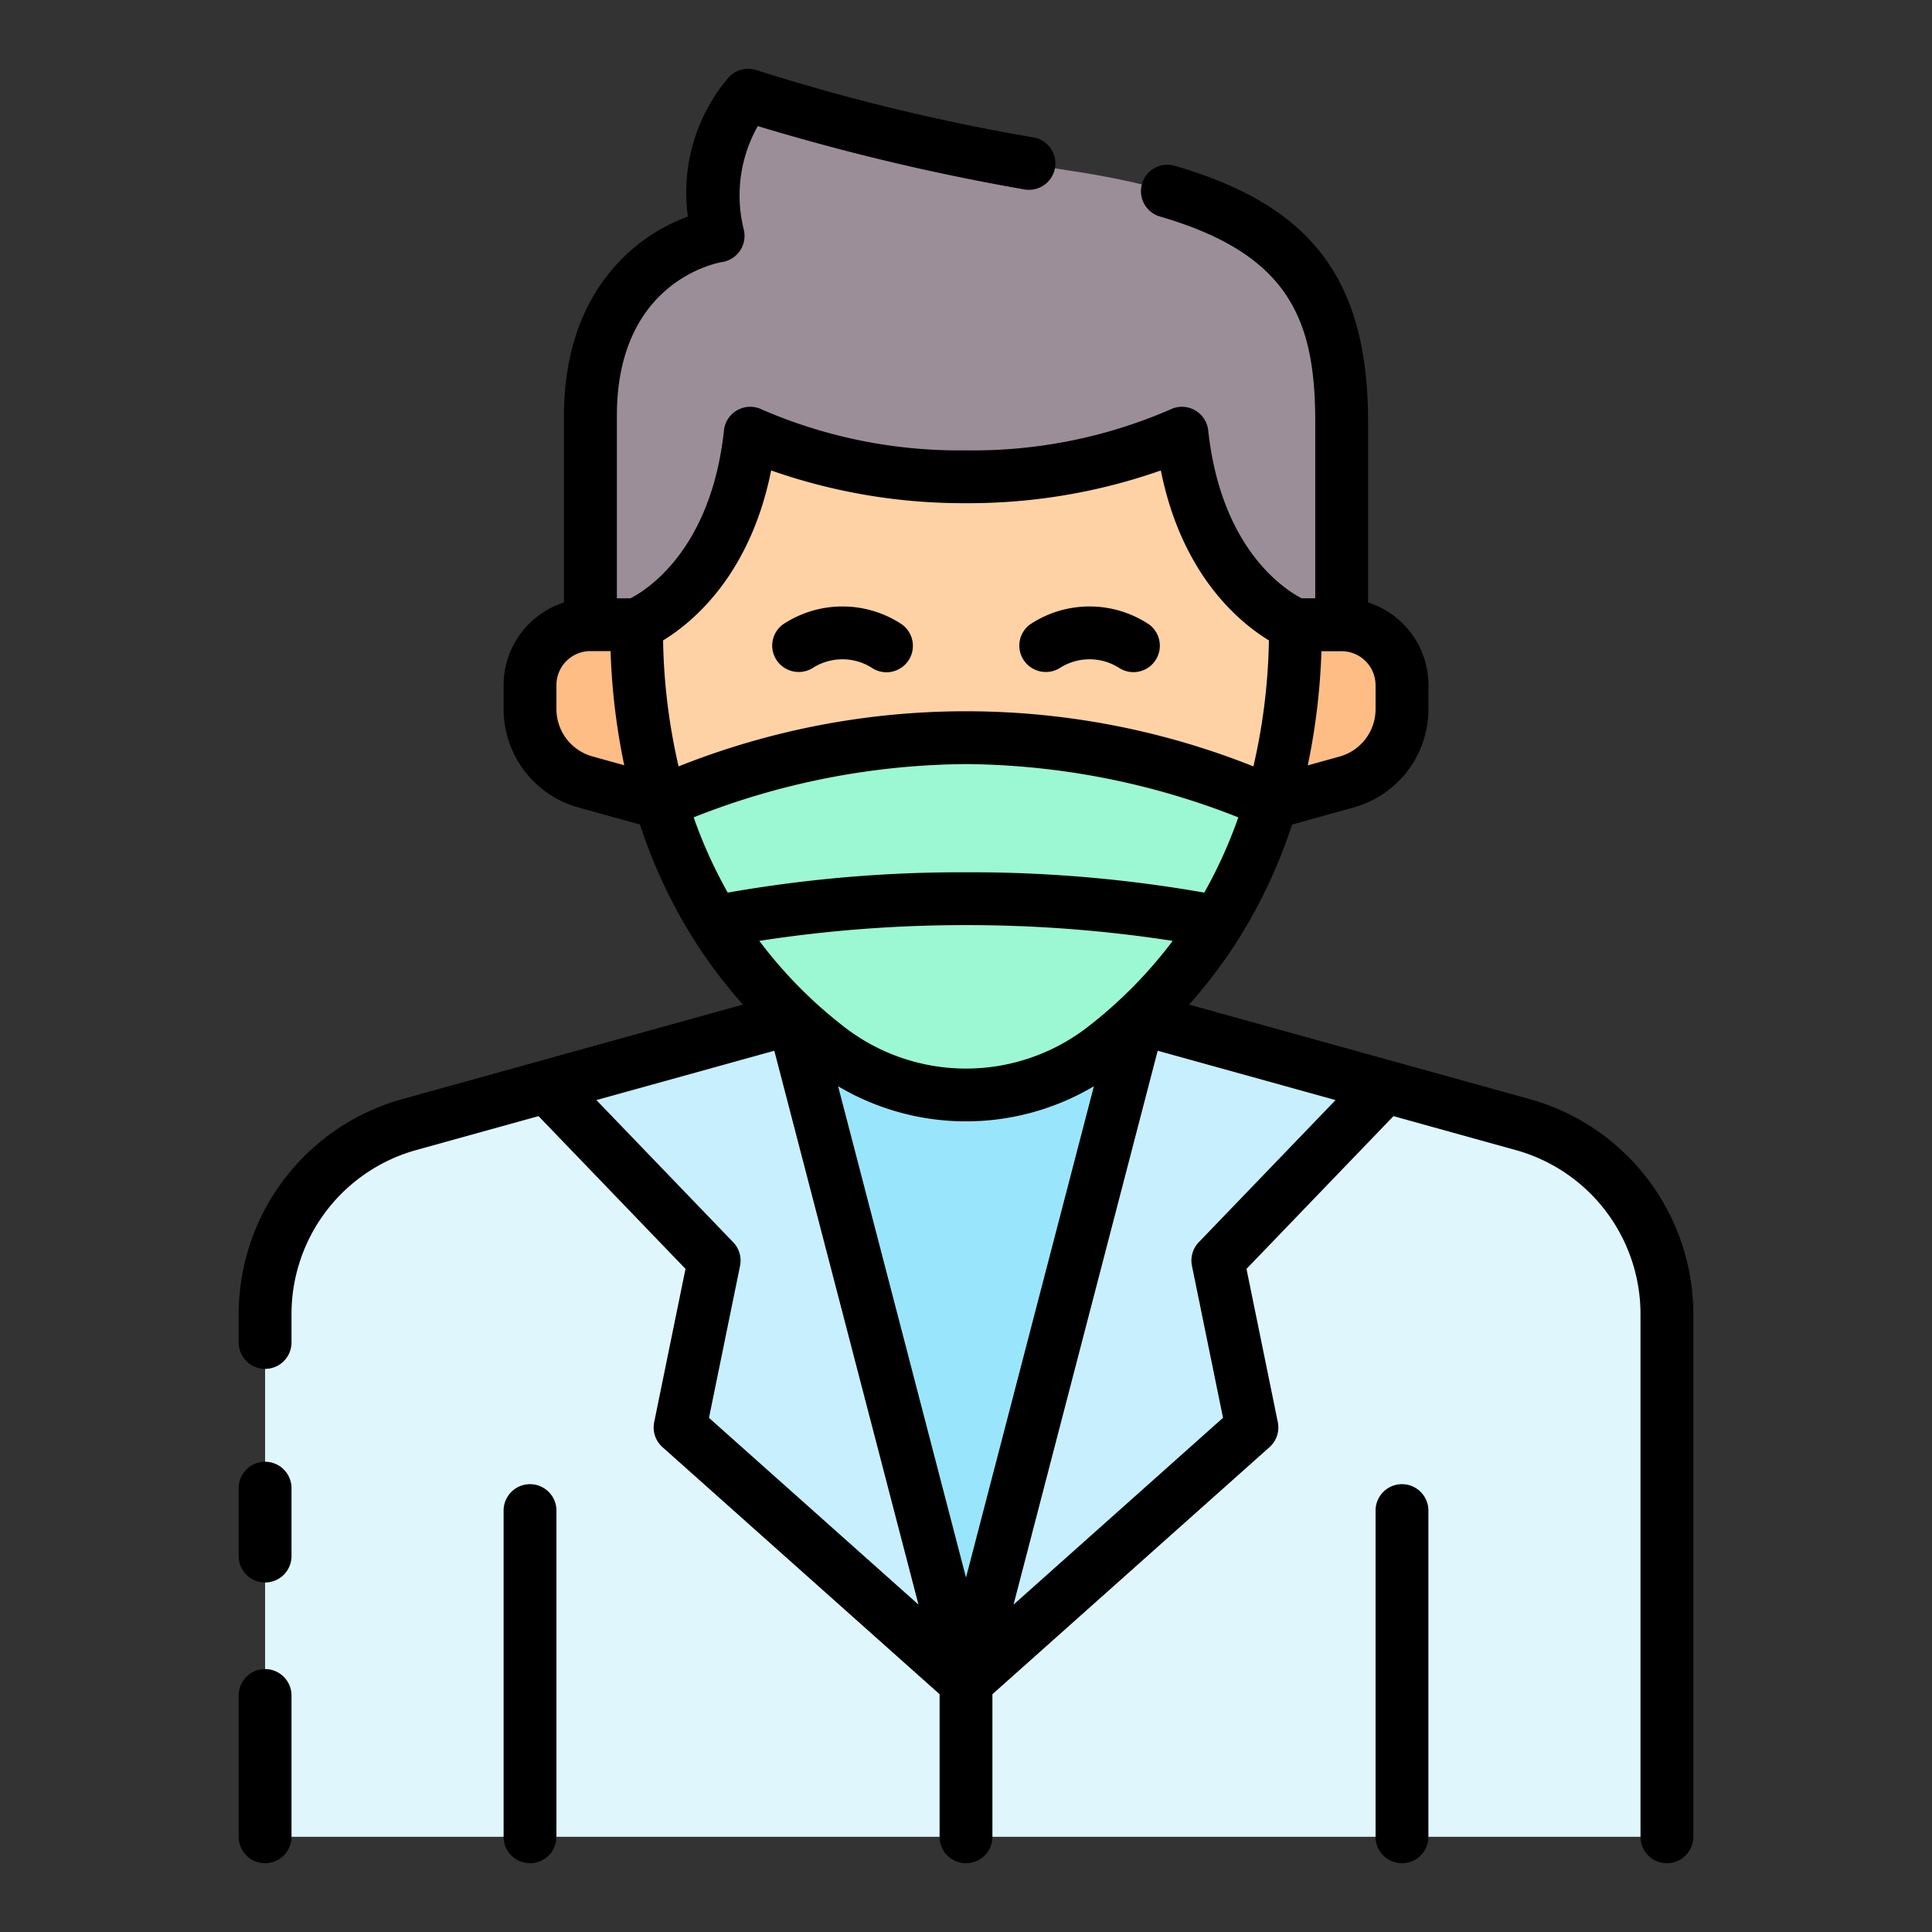
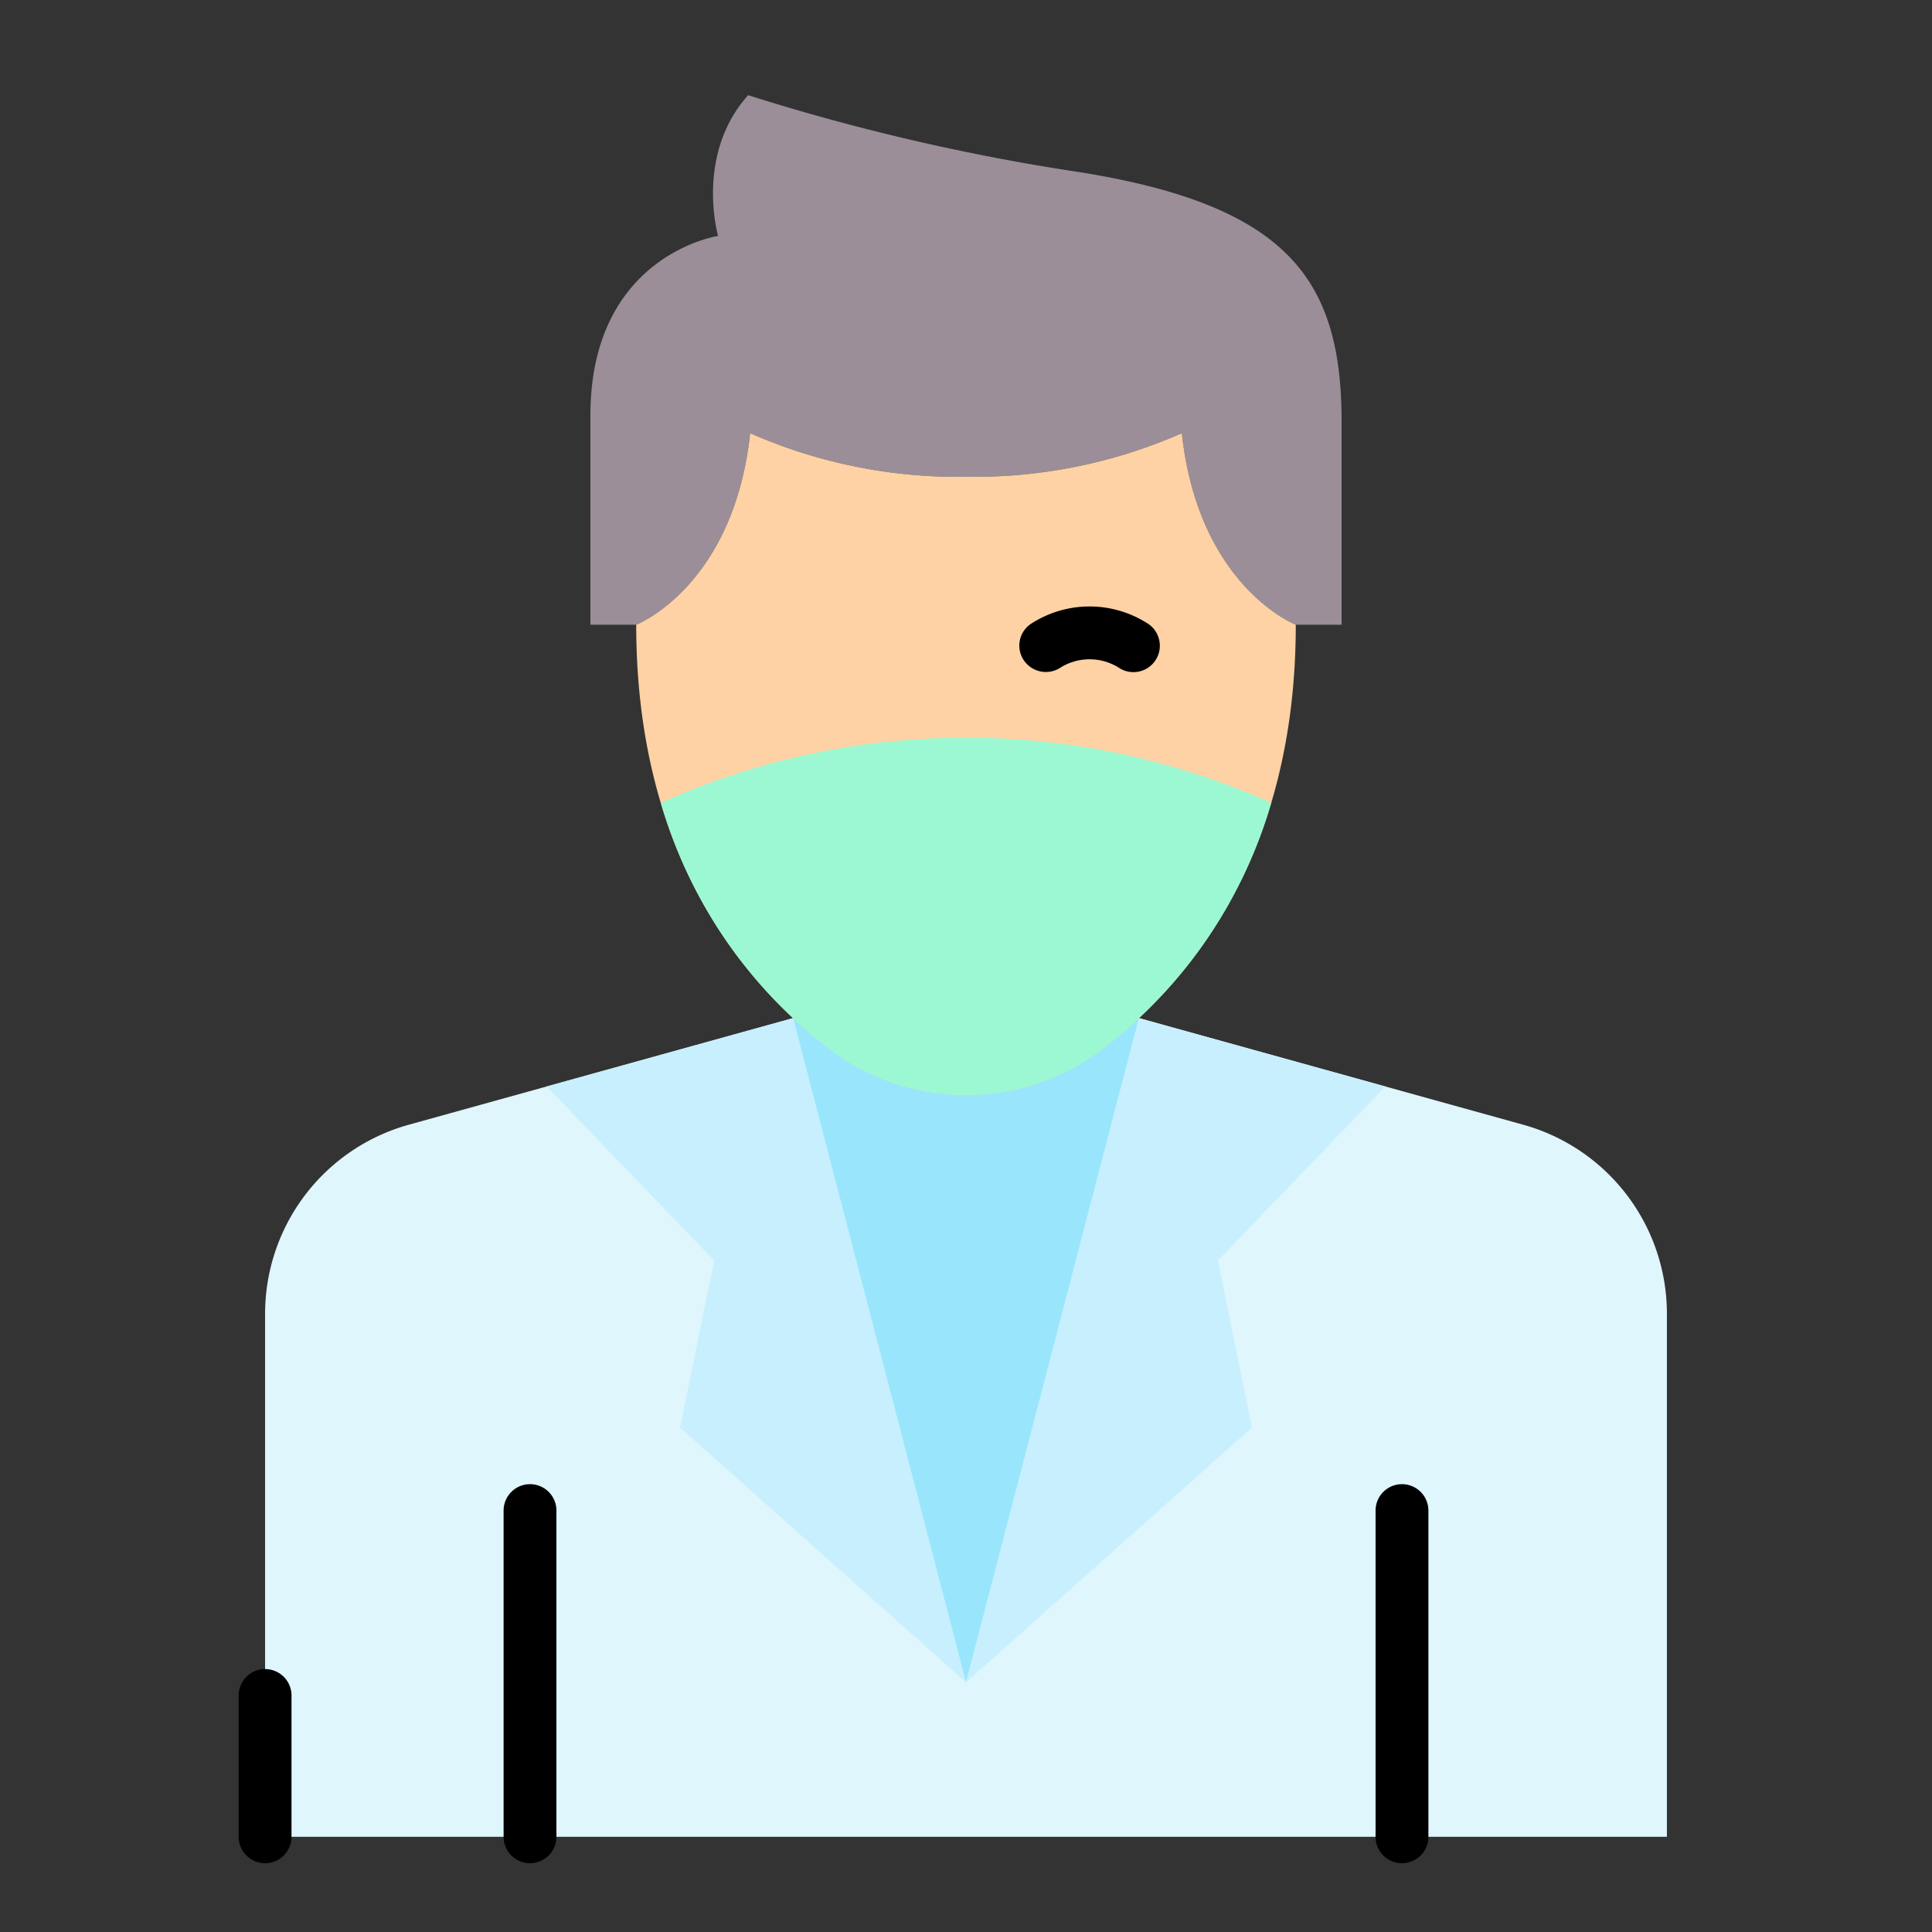
<svg xmlns="http://www.w3.org/2000/svg" width="128" height="128" viewBox="0 0 128 128">
  <rect x="0" y="0" width="128" height="128" fill="#333333" stroke="none" />
  <title>DOCTOR</title>
  <g>
    <path d="M110.437,121.693V87.042a13,13,0,0,0-9.524-12.527L75.457,67.452H52.543L27.087,74.515a13,13,0,0,0-9.524,12.527v34.651Z" fill="#dff6fd" />
    <polygon points="36.217 71.982 47.316 83.517 45.056 94.573 64 111.461 52.543 67.452 36.217 71.982" fill="#c8effe" />
    <polygon points="91.783 71.982 80.684 83.517 82.944 94.573 64 111.461 75.457 67.452 91.783 71.982" fill="#c8effe" />
    <polygon points="52.543 67.452 64 111.461 75.457 67.452 52.543 67.452" fill="#99e6fc" />
-     <path d="M85.849,41.39h3.036a4,4,0,0,1,4,4v1.6A5,5,0,0,1,89.222,51.8l-5,1.387H43.777l-5-1.387a5,5,0,0,1-3.663-4.818v-1.6a4,4,0,0,1,4-4H85.849Z" fill="#ffbd86" />
    <path d="M88.885,41.39V27.963c0-9.337-3.439-14.3-17.228-16.537A143.77,143.77,0,0,1,49.566,6.307c-3.538,3.954-1.991,9.325-1.991,9.325s-8.46,1.257-8.46,11.909V41.39h3.036S48.6,38.878,49.7,28.7A34.077,34.077,0,0,0,64,31.587,34.077,34.077,0,0,0,78.3,28.7c1.1,10.178,7.549,12.69,7.549,12.69Z" fill="#9b8e99" />
    <path d="M78.3,28.7A34.077,34.077,0,0,1,64,31.587,34.077,34.077,0,0,1,49.7,28.7c-1.1,10.178-7.549,12.69-7.549,12.69,0,15.006,6.8,23.516,12.813,28.108a14.912,14.912,0,0,0,18.072,0c6.013-4.592,12.813-13.1,12.813-28.108C85.849,41.39,79.4,38.878,78.3,28.7Z" fill="#fed2a4" />
    <path d="M84.22,53.19v.02A31.525,31.525,0,0,1,73.04,69.5a14.941,14.941,0,0,1-18.08,0A31.53,31.53,0,0,1,43.78,53.19a49.48,49.48,0,0,1,40.44,0Z" fill="#9cf8d2" />
    <g>
      <path d="M17.563,110.58a1.751,1.751,0,0,0-1.75,1.75v9.363a1.75,1.75,0,0,0,3.5,0V112.33A1.751,1.751,0,0,0,17.563,110.58Z" />
-       <path d="M17.563,96.844a1.751,1.751,0,0,0-1.75,1.75v4.5a1.75,1.75,0,0,0,3.5,0v-4.5A1.751,1.751,0,0,0,17.563,96.844Z" />
      <path d="M35.115,98.33a1.751,1.751,0,0,0-1.75,1.75v21.613a1.75,1.75,0,0,0,3.5,0V100.08A1.751,1.751,0,0,0,35.115,98.33Z" />
-       <path d="M101.38,72.828l-22.6-6.271a32.833,32.833,0,0,0,3.375-4.5l.016-.028a34.2,34.2,0,0,0,3.43-7.4l4.092-1.135a6.771,6.771,0,0,0,4.946-6.505v-1.6a5.758,5.758,0,0,0-4-5.475V27.962c0-9.419-3.712-14.338-12.81-16.978a1.75,1.75,0,0,0-.976,3.362c8.6,2.5,10.286,6.882,10.286,13.616V39.64h-.9c-1.085-.559-5.34-3.236-6.192-11.127a1.752,1.752,0,0,0-2.532-1.373A32.805,32.805,0,0,1,64,29.837,32.823,32.823,0,0,1,50.5,27.142a1.749,1.749,0,0,0-2.535,1.371c-.854,7.911-5.119,10.575-6.195,11.127h-.9v-12.1c0-8.939,6.694-10.134,6.967-10.178a1.756,1.756,0,0,0,1.426-2.208,9.34,9.34,0,0,1,.943-6.8,149.691,149.691,0,0,0,17.654,4.194,1.75,1.75,0,1,0,.624-3.444A135.644,135.644,0,0,1,50.142,4.654a1.758,1.758,0,0,0-1.88.486,11.761,11.761,0,0,0-2.689,9.212c-3.523,1.266-8.208,5.029-8.208,13.189V39.915a5.758,5.758,0,0,0-4,5.475v1.6a6.771,6.771,0,0,0,4.945,6.505L42.4,54.626a34.186,34.186,0,0,0,3.484,7.485l.011.016a32.931,32.931,0,0,0,3.326,4.43l-22.6,6.271A14.8,14.8,0,0,0,15.813,87.042v1.9a1.75,1.75,0,0,0,3.5,0v-1.9A11.282,11.282,0,0,1,27.555,76.2l8.124-2.254,9.737,10.12L43.342,94.222a1.746,1.746,0,0,0,.55,1.656L62.25,112.246v9.447a1.75,1.75,0,0,0,3.5,0v-9.447L84.108,95.878a1.746,1.746,0,0,0,.55-1.656L82.583,84.067l9.738-10.12,8.124,2.254a11.282,11.282,0,0,1,8.242,10.841v34.651a1.75,1.75,0,0,0,3.5,0V87.042A14.8,14.8,0,0,0,101.38,72.828ZM64,104.516,55.527,71.967a16.6,16.6,0,0,0,16.946,0ZM45.957,54.151A49.768,49.768,0,0,1,64,50.623a49.964,49.964,0,0,1,18.042,3.53,30.949,30.949,0,0,1-2.257,4.985A89.4,89.4,0,0,0,64,57.791a89.4,89.4,0,0,0-15.785,1.347A30.974,30.974,0,0,1,45.957,54.151ZM64,61.291a89.3,89.3,0,0,1,13.693,1.044,29.876,29.876,0,0,1-5.719,5.772,13.169,13.169,0,0,1-15.948,0,29.848,29.848,0,0,1-5.719-5.772A89.3,89.3,0,0,1,64,61.291Zm27.135-14.3a3.26,3.26,0,0,1-2.381,3.132l-2.112.586a43.606,43.606,0,0,0,.906-7.564h1.337a2.253,2.253,0,0,1,2.25,2.25ZM51.091,31.169A38.431,38.431,0,0,0,64,33.337a38.431,38.431,0,0,0,12.909-2.168c1.389,6.94,5.222,10.08,7.16,11.259a39.888,39.888,0,0,1-1.027,8.348,51.457,51.457,0,0,0-38.084,0,39.821,39.821,0,0,1-1.027-8.348C45.869,41.249,49.7,38.109,51.091,31.169ZM36.865,46.986v-1.6a2.252,2.252,0,0,1,2.25-2.25h1.337a43.606,43.606,0,0,0,.906,7.564l-2.112-.586A3.26,3.26,0,0,1,36.865,46.986Zm10.107,46.95L49.03,83.867a1.752,1.752,0,0,0-.453-1.564l-9.064-9.42L51.3,69.614l9.552,36.695ZM79.423,82.3a1.749,1.749,0,0,0-.453,1.564l2.058,10.069L67.15,106.309,76.7,69.614l11.785,3.269Z" />
      <path d="M92.885,98.33a1.75,1.75,0,0,0-1.75,1.75v21.613a1.75,1.75,0,0,0,3.5,0V100.08A1.751,1.751,0,0,0,92.885,98.33Z" />
-       <path d="M53.906,44.217a3.65,3.65,0,0,1,3.813,0,1.75,1.75,0,0,0,2.024-2.856,7.126,7.126,0,0,0-7.858,0,1.739,1.739,0,0,0-.406,2.415A1.761,1.761,0,0,0,53.906,44.217Z" />
      <path d="M70.279,44.217a3.65,3.65,0,0,1,3.813,0,1.75,1.75,0,0,0,2.023-2.856,7.126,7.126,0,0,0-7.858,0,1.739,1.739,0,0,0-.405,2.415A1.761,1.761,0,0,0,70.279,44.217Z" />
    </g>
  </g>
</svg>